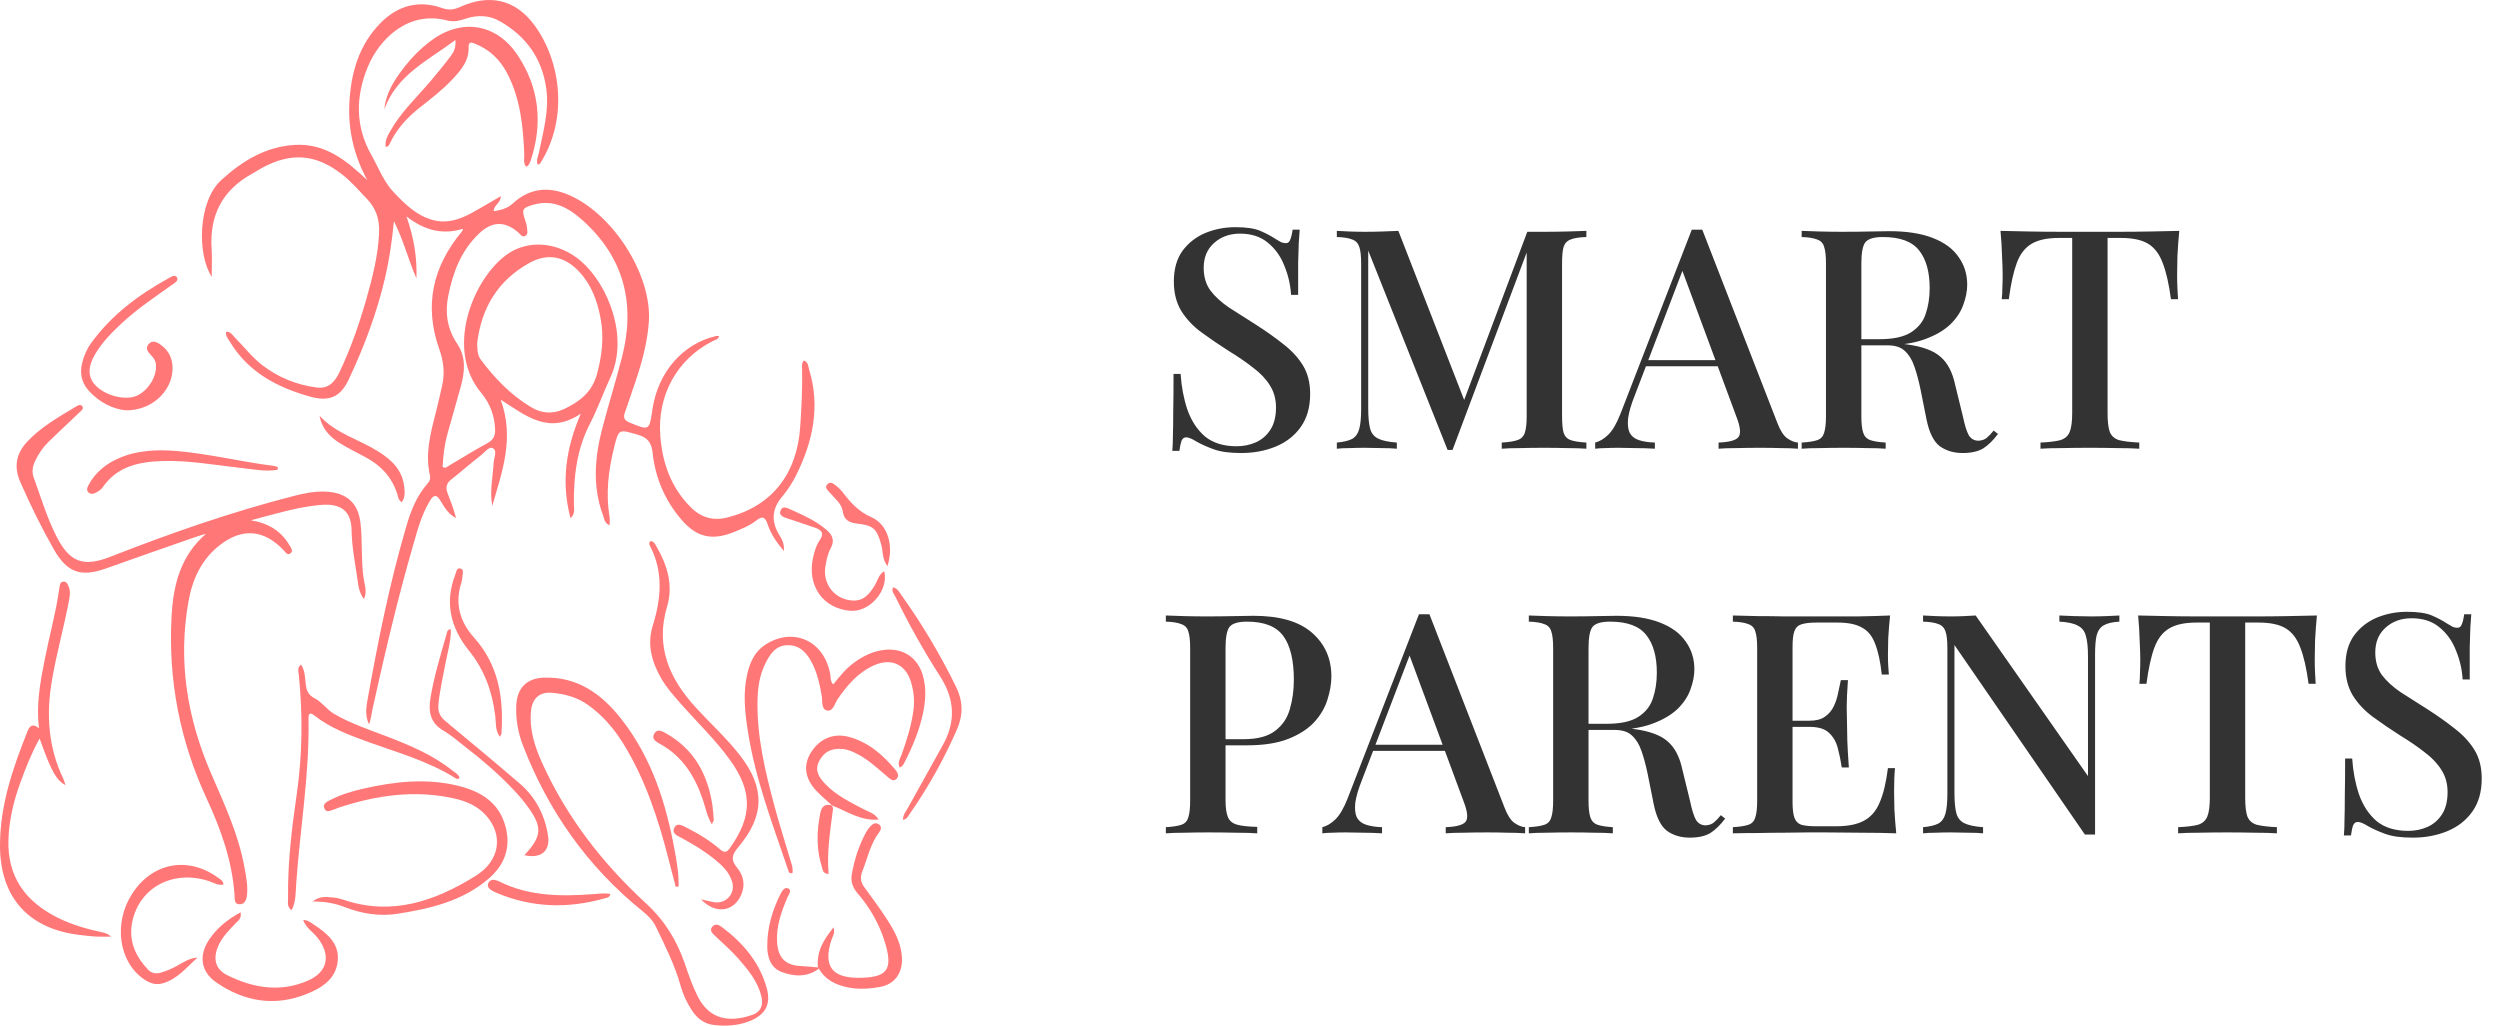
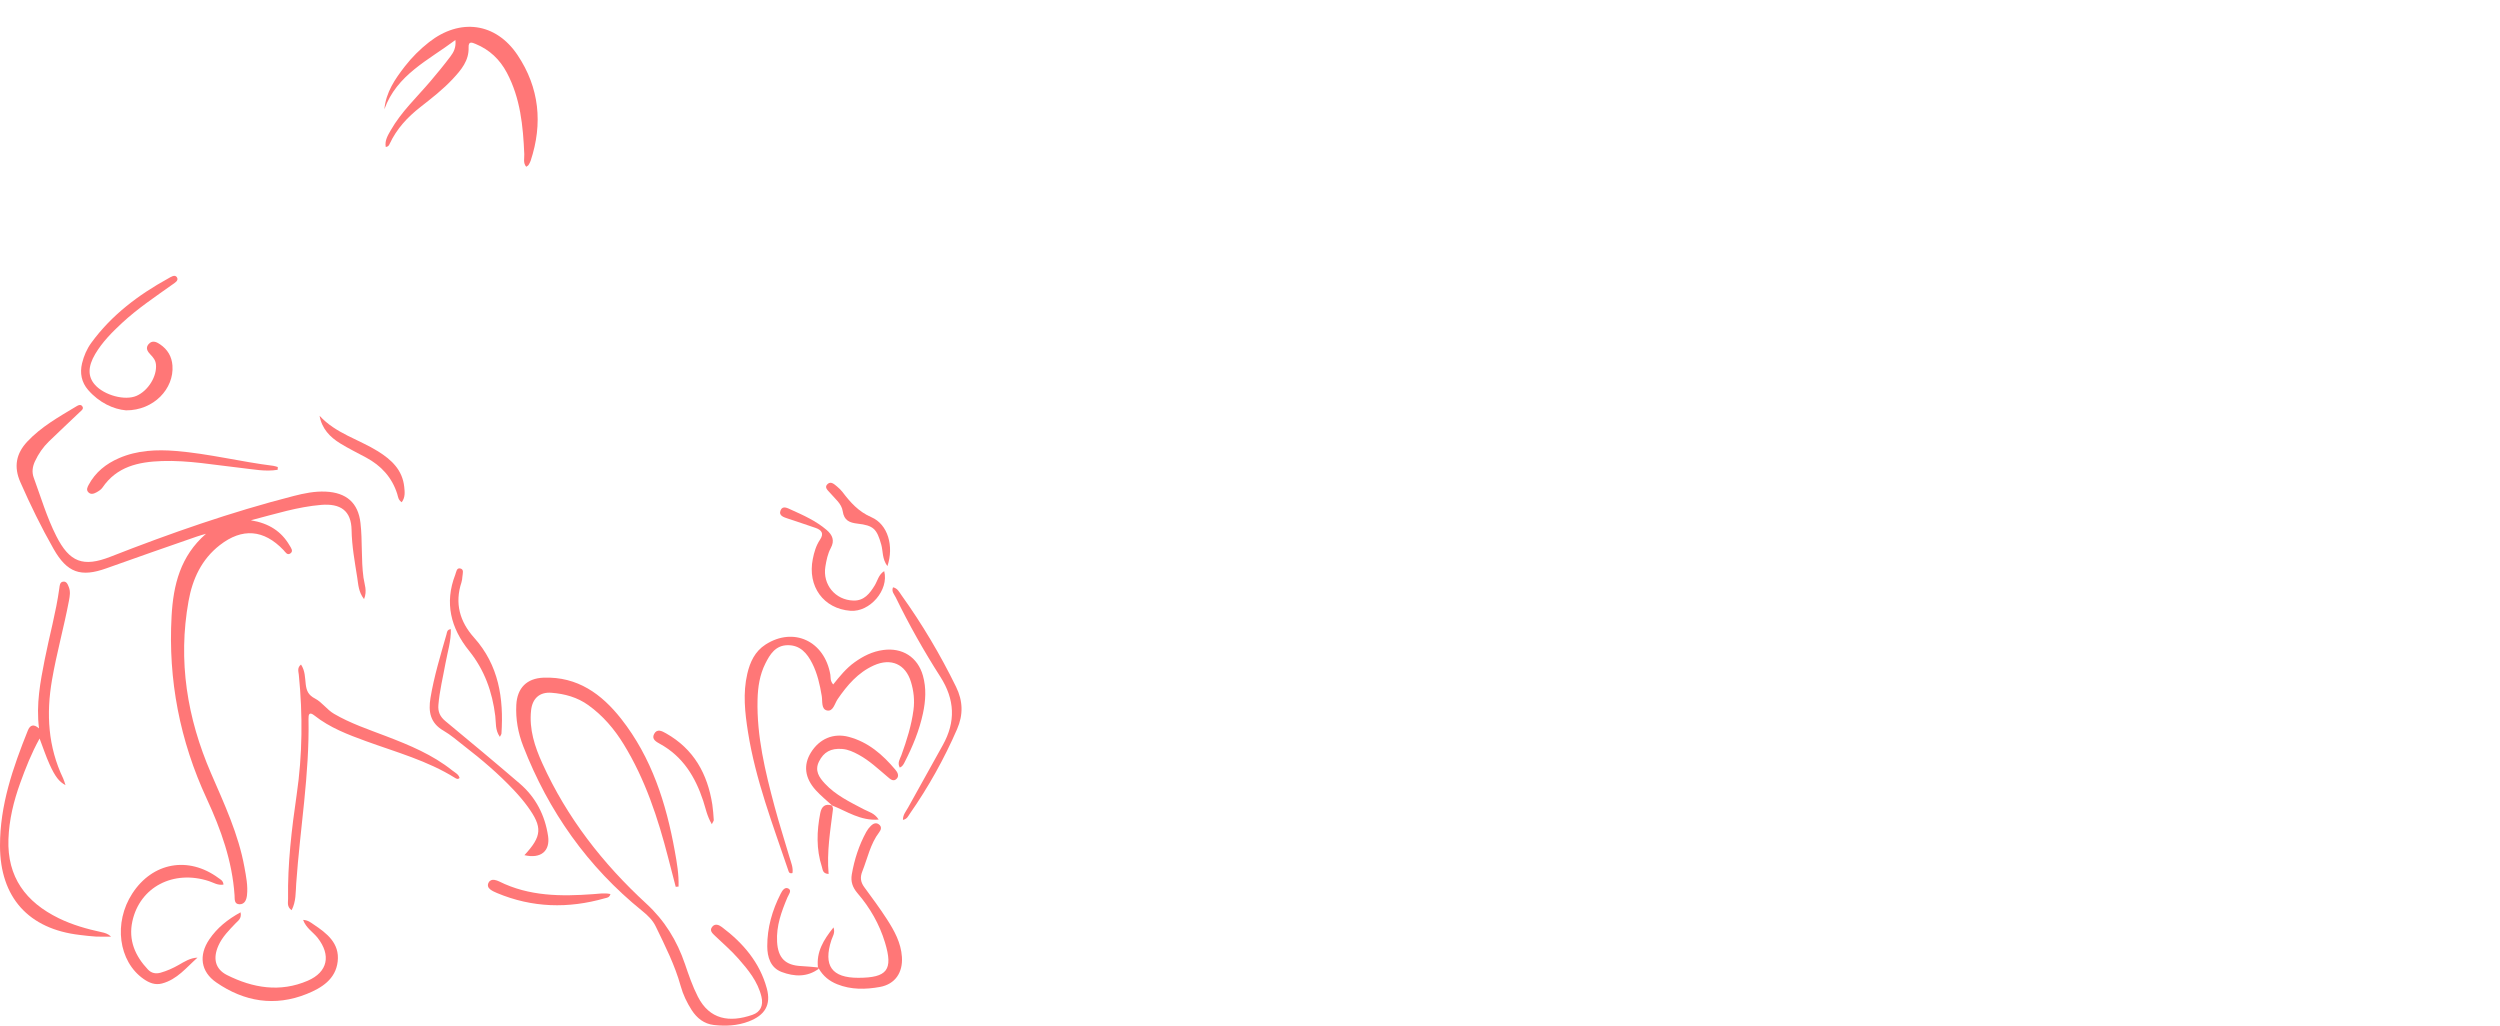
<svg xmlns="http://www.w3.org/2000/svg" width="195" height="80" viewBox="0 0 195 80" fill="none">
-   <path d="M39.053 31.176C40.149 34.182 39.161 36.805 38.397 39.454C38.183 38.329 38.437 37.222 38.504 36.11C38.527 35.715 38.799 35.182 38.464 34.971C38.157 34.78 37.822 35.274 37.532 35.498C36.745 36.107 35.999 36.77 35.215 37.383C34.83 37.683 34.737 38.017 34.906 38.452C35.152 39.087 35.395 39.722 35.571 40.407C34.992 40.122 34.673 39.59 34.37 39.075C34.048 38.526 33.822 38.587 33.525 39.078C32.881 40.141 32.571 41.329 32.232 42.499C31.014 46.707 30.014 50.969 29.07 55.245C28.979 55.658 28.94 56.083 28.782 56.502C28.506 55.923 28.538 55.305 28.643 54.721C29.458 50.134 30.371 45.567 31.681 41.089C32.04 39.86 32.492 38.67 33.371 37.696C33.543 37.506 33.587 37.304 33.532 37.063C33.159 35.438 33.559 33.882 33.956 32.323C34.15 31.559 34.331 30.791 34.499 30.021C34.705 29.075 34.592 28.153 34.268 27.243C33.058 23.843 33.744 20.798 36.029 18.056C36.059 18.02 36.07 17.969 36.127 17.842C34.525 18.335 33.123 17.981 31.703 16.881C32.295 18.568 32.54 20.114 32.482 21.716C31.865 20.307 31.503 18.809 30.725 17.249C30.572 18.829 30.373 20.209 30.058 21.571C29.414 24.363 28.415 27.032 27.192 29.616C26.541 30.993 25.655 31.349 24.174 30.932C21.613 30.213 19.369 29.03 17.942 26.673C17.801 26.44 17.592 26.231 17.629 25.875C17.997 25.851 18.146 26.154 18.342 26.351C19.061 27.074 19.676 27.892 20.502 28.516C21.757 29.465 23.163 30.026 24.717 30.227C25.649 30.348 26.135 29.753 26.479 29.03C27.358 27.186 28.026 25.261 28.583 23.299C29.062 21.608 29.499 19.91 29.569 18.137C29.608 17.116 29.342 16.254 28.61 15.501C28.005 14.879 27.449 14.214 26.766 13.668C24.707 12.021 22.745 11.838 20.429 13.1C20.182 13.235 19.948 13.393 19.701 13.528C17.368 14.803 16.335 16.767 16.506 19.397C16.553 20.117 16.513 20.842 16.513 21.588C15.349 19.795 15.454 15.687 17.26 14.042C18.881 12.567 20.731 11.42 23.035 11.301C25.407 11.179 27.048 12.547 28.644 14.05C27.633 12.176 27.147 10.19 27.247 8.1C27.361 5.733 27.971 3.511 29.711 1.767C31.054 0.422 32.671 -0.015 34.498 0.632C35.005 0.812 35.407 0.759 35.88 0.545C38.173 -0.498 40.196 -0.049 41.673 1.945C43.736 4.732 44.371 9.239 42.131 12.748C42.108 12.784 42.048 12.797 41.951 12.85C41.799 12.511 41.973 12.208 42.033 11.914C42.376 10.248 42.854 8.601 42.604 6.867C42.267 4.535 41.025 2.82 38.996 1.659C38.153 1.177 37.233 1.152 36.32 1.46C35.846 1.62 35.37 1.725 34.89 1.598C31.874 0.802 29.59 3.008 28.674 5.251C27.729 7.567 27.712 9.864 28.968 12.094C29.519 13.071 29.938 14.176 30.688 14.972C31.55 15.886 32.496 16.838 33.814 17.176C34.907 17.456 35.89 17.104 36.827 16.593C37.558 16.194 38.269 15.76 39.061 15.3C39.068 15.853 38.495 15.988 38.512 16.476C39.081 16.376 39.559 16.279 40.022 15.851C41.186 14.777 42.577 14.528 44.089 15.094C47.654 16.43 50.874 21.352 50.61 25.109C50.484 26.899 49.973 28.609 49.383 30.297C49.164 30.922 48.968 31.554 48.742 32.176C48.603 32.558 48.679 32.779 49.082 32.947C50.651 33.598 50.647 33.608 50.891 31.932C51.312 29.05 53.243 26.816 55.837 26.214C55.906 26.198 55.981 26.206 56.095 26.201C56.025 26.494 55.768 26.515 55.589 26.606C52.777 28.027 51.251 30.878 51.506 34.028C51.679 36.167 52.355 38.047 53.896 39.581C54.706 40.386 55.646 40.647 56.776 40.355C60.205 39.471 62.179 36.978 62.421 33.235C62.517 31.761 62.594 30.289 62.565 28.812C62.561 28.59 62.511 28.354 62.687 28.119C63.049 28.231 63.038 28.582 63.117 28.843C63.992 31.721 63.404 34.429 62.113 37.044C61.807 37.663 61.428 38.242 60.983 38.77C60.189 39.714 60.156 40.697 60.787 41.731C60.981 42.05 61.188 42.369 61.145 42.983C60.528 42.257 60.107 41.605 59.871 40.88C59.66 40.233 59.399 40.278 58.96 40.622C58.451 41.019 57.851 41.254 57.258 41.494C55.536 42.191 54.332 41.916 53.142 40.522C51.863 39.024 51.115 37.275 50.906 35.335C50.819 34.533 50.53 34.132 49.737 33.904C48.252 33.479 48.264 33.429 47.892 34.935C47.454 36.705 47.241 38.487 47.544 40.305C47.577 40.499 47.549 40.703 47.549 40.97C47.156 40.813 47.141 40.481 47.046 40.227C46.2 37.96 46.385 35.673 46.983 33.395C47.468 31.548 48.033 29.723 48.511 27.875C49.583 23.725 48.694 20.1 45.441 17.182C44.369 16.221 43.153 15.518 41.603 15.969C40.724 16.225 40.68 16.32 40.966 17.19C41.022 17.358 41.086 17.532 41.098 17.706C41.114 17.947 41.235 18.26 40.964 18.403C40.711 18.536 40.566 18.249 40.4 18.108C39.388 17.246 38.404 17.243 37.394 18.189C35.976 19.52 35.325 21.24 34.959 23.103C34.695 24.447 34.896 25.672 35.665 26.819C36.346 27.834 36.264 28.949 35.966 30.061C35.623 31.339 35.242 32.607 34.89 33.883C34.661 34.718 34.565 35.572 34.524 36.406C34.736 36.572 34.848 36.423 34.969 36.352C35.982 35.756 36.978 35.128 38.012 34.569C38.494 34.309 38.64 33.983 38.617 33.465C38.569 32.402 38.201 31.436 37.542 30.653C34.72 27.297 36.813 21.916 39.431 19.927C41.126 18.638 43.563 18.831 45.359 20.405C47.38 22.176 49.105 26.235 47.596 29.477C47.048 30.653 46.619 31.886 46.02 33.041C44.993 35.024 44.74 37.151 44.763 39.34C44.767 39.675 44.884 40.053 44.5 40.428C43.773 37.655 44.102 35.053 45.302 32.27C42.793 33.942 41.051 32.442 39.051 31.174L39.053 31.176ZM37.219 26.765C37.247 27.211 37.203 27.645 37.486 28.027C38.573 29.494 39.824 30.79 41.401 31.747C42.228 32.249 43.102 32.32 43.969 31.917C45.181 31.353 46.177 30.596 46.56 29.194C46.949 27.77 47.118 26.356 46.858 24.901C46.612 23.527 46.155 22.242 45.179 21.196C44.055 19.991 42.735 19.713 41.297 20.508C38.835 21.868 37.548 24.021 37.219 26.765H37.219Z" fill="#FF7777" />
  <path d="M28.395 46.731C27.957 46.166 27.949 45.586 27.865 45.053C27.671 43.823 27.444 42.584 27.423 41.345C27.398 39.84 26.57 39.254 25.043 39.382C23.232 39.532 21.488 40.082 19.569 40.582C20.989 40.816 21.951 41.453 22.588 42.546C22.697 42.733 22.901 42.98 22.659 43.16C22.404 43.349 22.26 43.059 22.111 42.903C20.582 41.303 18.901 41.154 17.145 42.52C15.722 43.627 15.014 45.161 14.705 46.892C13.87 51.549 14.593 55.998 16.46 60.316C17.49 62.698 18.599 65.061 19.066 67.642C19.197 68.368 19.348 69.096 19.264 69.84C19.225 70.183 19.087 70.54 18.684 70.533C18.245 70.525 18.315 70.118 18.295 69.829C18.116 67.168 17.236 64.701 16.129 62.31C14.031 57.781 13.108 53.044 13.383 48.061C13.519 45.61 14.071 43.375 16.067 41.635C15.822 41.709 15.573 41.773 15.332 41.858C12.99 42.677 10.642 43.483 8.308 44.325C6.292 45.052 5.232 44.668 4.175 42.808C3.215 41.122 2.369 39.385 1.588 37.61C1.058 36.407 1.257 35.377 2.126 34.447C3.204 33.294 4.572 32.529 5.908 31.725C6.068 31.628 6.304 31.476 6.44 31.724C6.54 31.904 6.329 32.04 6.205 32.159C5.411 32.917 4.608 33.665 3.819 34.429C3.357 34.877 2.997 35.401 2.725 35.986C2.535 36.396 2.473 36.822 2.628 37.248C3.188 38.778 3.65 40.346 4.388 41.807C5.425 43.86 6.487 44.26 8.625 43.422C13.297 41.591 18.029 39.937 22.897 38.689C23.716 38.479 24.538 38.307 25.397 38.346C27.003 38.418 27.937 39.206 28.117 40.788C28.279 42.202 28.159 43.635 28.351 45.053C28.421 45.565 28.662 46.084 28.395 46.731L28.395 46.731ZM52.706 69.172C52.51 68.416 52.313 67.66 52.118 66.904C51.321 63.812 50.331 60.793 48.644 58.046C47.916 56.862 47.027 55.819 45.888 55.001C45.03 54.385 44.047 54.116 43.012 54.036C42.088 53.965 41.523 54.475 41.423 55.42C41.268 56.89 41.709 58.236 42.306 59.55C44.22 63.772 47.011 67.356 50.41 70.481C51.846 71.801 52.807 73.376 53.426 75.191C53.722 76.059 54.017 76.927 54.437 77.747C55.349 79.529 56.895 79.779 58.691 79.157C59.311 78.942 59.56 78.435 59.392 77.738C59.105 76.55 58.357 75.643 57.583 74.763C57.029 74.133 56.384 73.581 55.776 72.999C55.569 72.8 55.316 72.59 55.55 72.293C55.776 72.006 56.084 72.144 56.309 72.312C57.963 73.553 59.264 75.076 59.811 77.097C60.161 78.391 59.655 79.194 58.399 79.673C57.514 80.01 56.593 80.055 55.673 79.948C54.919 79.861 54.359 79.418 53.951 78.785C53.576 78.202 53.278 77.577 53.094 76.914C52.642 75.282 51.883 73.783 51.151 72.269C50.912 71.774 50.532 71.406 50.11 71.065C45.835 67.613 42.783 63.285 40.808 58.194C40.409 57.165 40.214 56.091 40.272 54.977C40.341 53.662 41.089 52.906 42.402 52.858C45.046 52.762 46.93 54.134 48.454 56.072C50.834 59.099 51.961 62.655 52.633 66.376C52.799 67.291 52.96 68.216 52.927 69.152L52.705 69.172L52.706 69.172ZM70.179 59.869C69.977 59.49 70.201 59.2 70.307 58.908C70.724 57.757 71.09 56.6 71.252 55.376C71.352 54.62 71.269 53.898 71.056 53.193C70.634 51.795 69.496 51.3 68.158 51.903C66.92 52.46 66.085 53.446 65.338 54.53C65.103 54.871 64.992 55.511 64.517 55.419C64.042 55.326 64.165 54.703 64.097 54.291C63.951 53.409 63.758 52.537 63.351 51.736C62.955 50.956 62.412 50.309 61.428 50.325C60.487 50.34 60.057 51.038 59.698 51.754C59.257 52.633 59.113 53.59 59.089 54.566C59.018 57.426 59.686 60.172 60.416 62.903C60.77 64.231 61.196 65.54 61.58 66.859C61.698 67.265 61.881 67.665 61.813 68.098C61.545 68.172 61.521 67.991 61.475 67.858C60.278 64.315 58.93 60.813 58.342 57.094C58.103 55.582 57.936 54.061 58.291 52.545C58.504 51.635 58.883 50.807 59.717 50.272C61.901 48.873 64.317 50.001 64.767 52.628C64.805 52.846 64.734 53.089 64.99 53.387C65.499 52.75 66.003 52.126 66.658 51.657C67.334 51.173 68.052 50.813 68.888 50.7C70.386 50.496 71.578 51.254 71.986 52.695C72.264 53.676 72.201 54.66 71.991 55.643C71.707 56.973 71.192 58.218 70.575 59.424C70.487 59.597 70.405 59.787 70.179 59.869ZM29.98 8.528C30.105 7.189 30.811 6.168 31.576 5.181C32.125 4.476 32.759 3.84 33.464 3.289C35.868 1.403 38.666 1.75 40.369 4.294C42.07 6.836 42.353 9.636 41.389 12.545C41.35 12.664 41.281 12.775 41.215 12.883C41.191 12.922 41.136 12.943 41.045 13.008C40.787 12.706 40.908 12.344 40.894 12.021C40.799 9.825 40.592 7.656 39.531 5.664C38.983 4.634 38.188 3.879 37.104 3.431C36.83 3.318 36.533 3.181 36.551 3.693C36.588 4.731 35.971 5.454 35.324 6.15C34.557 6.975 33.665 7.666 32.782 8.358C31.779 9.143 30.943 10.046 30.401 11.203C30.348 11.315 30.303 11.443 30.088 11.462C29.998 10.957 30.253 10.556 30.481 10.156C31.297 8.724 32.499 7.6 33.556 6.359C34.1 5.719 34.636 5.068 35.14 4.397C35.38 4.077 35.585 3.711 35.522 3.121C33.391 4.715 30.945 5.832 29.979 8.529L29.98 8.528ZM3.043 56.815C2.809 54.917 3.146 53.191 3.483 51.47C3.85 49.599 4.372 47.759 4.63 45.865C4.657 45.664 4.669 45.413 4.908 45.371C5.194 45.322 5.284 45.582 5.369 45.795C5.507 46.142 5.447 46.492 5.38 46.846C4.989 48.921 4.414 50.955 4.055 53.039C3.597 55.69 3.749 58.254 4.925 60.714C4.999 60.87 5.04 61.041 5.109 61.241C4.617 60.976 4.307 60.596 3.858 59.601C3.579 58.983 3.367 58.336 3.088 57.604C2.449 58.759 1.998 59.909 1.579 61.069C1.067 62.486 0.712 63.931 0.658 65.454C0.553 68.418 2.013 70.364 4.582 71.622C5.644 72.142 6.777 72.461 7.93 72.711C8.177 72.765 8.421 72.827 8.666 73.057C8.263 73.057 7.859 73.074 7.457 73.052C7.049 73.03 6.643 72.973 6.236 72.927C2.222 72.468 0.009 69.993 4.10893e-05 65.978C-0.007 62.803 1.009 59.878 2.169 56.985C2.341 56.557 2.613 56.441 3.042 56.814L3.043 56.815Z" fill="#FF7777" />
-   <path d="M54.678 70.146C55.125 70.247 55.393 70.317 55.666 70.368C56.621 70.543 57.381 69.71 57.106 68.777C56.887 68.033 56.346 67.519 55.768 67.047C54.934 66.366 54.014 65.814 53.063 65.309C52.769 65.153 52.393 64.978 52.591 64.572C52.795 64.155 53.165 64.365 53.458 64.51C54.424 64.988 55.341 65.548 56.163 66.246C56.497 66.529 56.669 66.516 56.937 66.141C58.699 63.672 58.705 61.727 56.934 59.269C55.767 57.648 54.309 56.28 53.003 54.78C52.499 54.202 51.991 53.627 51.604 52.965C50.843 51.664 50.453 50.274 50.916 48.794C51.577 46.68 51.756 44.608 50.692 42.566C50.636 42.458 50.602 42.324 50.727 42.211C51.013 42.207 51.1 42.45 51.209 42.635C52.059 44.094 52.528 45.659 52.032 47.318C51.097 50.447 52.224 52.953 54.286 55.203C55.424 56.444 56.678 57.579 57.714 58.913C59.678 61.441 59.659 63.632 57.578 66.088C57.083 66.672 56.983 67.07 57.504 67.697C57.987 68.279 58.151 69.011 57.821 69.78C57.25 71.113 55.827 71.355 54.678 70.147V70.146ZM24.385 70.318C24.958 69.87 25.426 69.971 25.86 69.995C26.188 70.013 26.521 70.091 26.834 70.196C30.605 71.459 33.955 70.27 37.096 68.321C38.985 67.149 39.26 65.192 37.977 63.679C37.303 62.884 36.382 62.491 35.395 62.273C32.328 61.594 29.345 62.03 26.41 62.999C26.289 63.039 26.174 63.099 26.052 63.137C25.794 63.218 25.473 63.427 25.309 63.076C25.131 62.699 25.492 62.538 25.756 62.402C26.579 61.977 27.464 61.715 28.363 61.51C30.805 60.955 33.262 60.686 35.735 61.292C37.495 61.723 38.921 62.583 39.428 64.458C39.863 66.071 39.382 67.438 38.139 68.514C36.104 70.276 33.6 70.868 31.018 71.272C29.577 71.497 28.221 71.267 26.885 70.753C26.147 70.468 25.379 70.306 24.385 70.318Z" fill="#FF7777" />
  <path d="M23.478 51.834C23.802 52.314 23.788 52.865 23.847 53.369C23.909 53.892 24.057 54.219 24.567 54.484C25.122 54.771 25.487 55.345 26.05 55.675C27.339 56.431 28.748 56.897 30.131 57.428C31.95 58.126 33.744 58.867 35.281 60.098C35.491 60.266 35.768 60.382 35.846 60.68C35.715 60.814 35.588 60.736 35.49 60.675C33.341 59.334 30.91 58.67 28.558 57.815C27.139 57.298 25.728 56.762 24.527 55.811C24.119 55.488 24.056 55.727 24.064 56.078C24.147 60.388 23.403 64.637 23.104 68.919C23.057 69.598 23.097 70.322 22.746 70.995C22.362 70.725 22.474 70.391 22.469 70.107C22.429 67.379 22.747 64.676 23.14 61.986C23.595 58.871 23.619 55.758 23.308 52.635C23.281 52.371 23.166 52.086 23.478 51.833L23.478 51.834ZM9.833 32.007C8.847 31.923 7.731 31.405 6.874 30.417C6.362 29.827 6.214 29.105 6.401 28.337C6.541 27.762 6.769 27.224 7.119 26.743C8.7 24.574 10.791 23.004 13.12 21.719C13.326 21.606 13.642 21.373 13.804 21.636C13.961 21.891 13.62 22.071 13.423 22.211C12.092 23.16 10.73 24.07 9.527 25.184C8.738 25.915 7.983 26.677 7.431 27.606C6.842 28.599 6.845 29.382 7.405 30.012C8.136 30.837 9.743 31.267 10.642 30.879C11.561 30.481 12.256 29.344 12.164 28.426C12.131 28.092 11.945 27.869 11.728 27.647C11.498 27.412 11.334 27.135 11.592 26.84C11.876 26.517 12.197 26.661 12.487 26.859C13.071 27.257 13.399 27.803 13.451 28.514C13.585 30.32 11.989 32.016 9.833 32.007L9.833 32.007ZM23.641 71.751C24.038 71.776 24.233 71.954 24.442 72.093C25.493 72.79 26.501 73.57 26.34 74.993C26.183 76.381 25.089 77.06 23.929 77.527C21.428 78.534 19.045 78.131 16.869 76.629C15.648 75.786 15.49 74.507 16.322 73.276C16.93 72.378 17.748 71.717 18.764 71.16C18.867 71.645 18.571 71.814 18.378 72.016C17.867 72.553 17.339 73.074 17.033 73.765C16.599 74.745 16.773 75.587 17.712 76.057C19.727 77.067 21.848 77.424 24 76.498C25.572 75.821 25.834 74.503 24.774 73.149C24.422 72.7 23.879 72.4 23.641 71.75V71.751ZM63.8 75.46C63.666 74.251 64.232 73.311 65.014 72.338C65.162 72.769 64.94 73.044 64.849 73.325C64.2 75.323 64.876 76.274 66.957 76.269C69.204 76.262 69.677 75.651 69.03 73.517C68.597 72.086 67.859 70.801 66.886 69.671C66.496 69.217 66.345 68.755 66.44 68.203C66.64 67.043 66.999 65.93 67.567 64.892C67.665 64.714 67.789 64.551 67.935 64.408C68.106 64.242 68.327 64.132 68.555 64.303C68.793 64.482 68.73 64.716 68.581 64.911C67.88 65.827 67.67 66.948 67.255 67.984C67.075 68.435 67.128 68.809 67.411 69.195C68.014 70.018 68.624 70.838 69.177 71.694C69.758 72.594 70.279 73.534 70.35 74.643C70.429 75.859 69.823 76.769 68.626 76.984C67.519 77.183 66.39 77.209 65.3 76.771C64.679 76.521 64.202 76.131 63.872 75.557C63.848 75.525 63.824 75.492 63.8 75.459L63.8 75.46ZM17.431 68.999C16.979 69.073 16.65 68.842 16.295 68.726C13.523 67.824 10.907 69.184 10.324 71.864C10.005 73.332 10.538 74.563 11.54 75.624C11.81 75.91 12.152 75.976 12.529 75.87C13.024 75.729 13.488 75.523 13.935 75.267C14.387 75.008 14.832 74.718 15.405 74.695C14.542 75.458 13.823 76.399 12.637 76.712C12.101 76.854 11.635 76.665 11.197 76.358C9.239 74.988 8.84 71.97 10.32 69.693C11.901 67.26 14.698 66.756 17.044 68.487C17.199 68.601 17.408 68.687 17.432 69L17.431 68.999ZM64.91 62.833C64.481 62.436 64.021 62.066 63.63 61.635C62.765 60.68 62.653 59.665 63.25 58.699C63.914 57.626 65.003 57.156 66.202 57.475C67.725 57.881 68.852 58.865 69.836 60.035C70.004 60.234 70.152 60.506 69.953 60.728C69.688 61.025 69.425 60.755 69.227 60.589C68.504 59.982 67.821 59.329 66.981 58.872C66.573 58.651 66.165 58.456 65.692 58.419C64.807 58.35 64.25 58.657 63.88 59.403C63.529 60.113 63.894 60.636 64.337 61.114C65.185 62.031 66.301 62.559 67.387 63.132C67.759 63.328 68.211 63.416 68.535 63.927C67.108 64.041 66.05 63.273 64.902 62.825L64.91 62.833ZM40.905 66.703C42.28 65.218 42.327 64.526 41.162 62.919C40.834 62.466 40.466 62.038 40.082 61.63C38.892 60.362 37.569 59.239 36.192 58.176C35.667 57.77 35.163 57.322 34.592 56.992C33.547 56.39 33.402 55.497 33.578 54.435C33.858 52.748 34.358 51.118 34.826 49.479C34.869 49.328 34.859 49.106 35.164 49.074C35.191 50.003 34.904 50.871 34.744 51.755C34.551 52.83 34.284 53.891 34.195 54.986C34.151 55.514 34.32 55.899 34.738 56.244C36.686 57.854 38.626 59.473 40.543 61.119C41.791 62.193 42.506 63.587 42.749 65.202C42.927 66.385 42.184 67.001 40.905 66.703ZM69.655 45.81C70.009 45.882 70.143 46.186 70.311 46.42C71.933 48.684 73.347 51.072 74.572 53.572C75.11 54.671 75.146 55.741 74.651 56.877C73.645 59.191 72.411 61.401 70.966 63.472C70.842 63.649 70.757 63.888 70.429 63.952C70.422 63.554 70.669 63.284 70.829 62.992C71.728 61.363 72.636 59.74 73.541 58.114C74.552 56.299 74.483 54.564 73.345 52.785C72.068 50.789 70.901 48.722 69.864 46.588C69.749 46.352 69.517 46.135 69.655 45.81V45.81ZM68.968 44.547C69.35 46.027 67.846 47.758 66.334 47.642C64.233 47.482 62.968 45.739 63.4 43.591C63.506 43.066 63.655 42.545 63.959 42.099C64.293 41.608 64.081 41.343 63.623 41.179C62.902 40.922 62.169 40.698 61.446 40.447C61.136 40.341 60.711 40.226 60.888 39.801C61.049 39.413 61.431 39.633 61.692 39.751C62.669 40.19 63.648 40.63 64.475 41.335C64.94 41.731 65.115 42.166 64.804 42.742C64.559 43.194 64.461 43.698 64.379 44.199C64.153 45.59 65.148 46.805 66.569 46.844C67.397 46.867 67.838 46.299 68.224 45.67C68.453 45.297 68.53 44.815 68.969 44.547H68.968ZM21.655 36.644C20.704 36.804 19.75 36.603 18.808 36.5C16.75 36.275 14.708 35.891 12.623 35.962C10.796 36.025 9.11 36.391 7.992 38.032C7.884 38.192 7.693 38.31 7.518 38.406C7.314 38.517 7.073 38.598 6.882 38.387C6.715 38.204 6.817 38.003 6.914 37.821C7.442 36.833 8.266 36.176 9.281 35.736C10.708 35.116 12.217 35.053 13.731 35.177C16.284 35.386 18.775 36.017 21.314 36.334C21.434 36.349 21.55 36.396 21.668 36.428C21.664 36.5 21.66 36.571 21.656 36.643L21.655 36.644Z" fill="#FF7777" />
  <path d="M38.99 57.475C38.61 56.946 38.696 56.361 38.631 55.842C38.398 53.957 37.792 52.255 36.581 50.753C35.16 48.991 34.661 47.021 35.508 44.834C35.586 44.631 35.61 44.287 35.881 44.336C36.221 44.396 36.084 44.736 36.067 44.975C36.057 45.126 36.039 45.282 35.993 45.425C35.456 47.059 35.862 48.491 36.978 49.736C38.91 51.893 39.294 54.471 39.114 57.215C39.109 57.28 39.055 57.341 38.99 57.475ZM31.335 39.175C31.05 38.984 31.05 38.734 30.983 38.524C30.576 37.239 29.736 36.326 28.562 35.692C27.888 35.328 27.196 34.991 26.544 34.59C25.734 34.093 25.102 33.435 24.927 32.43C26.181 33.805 27.977 34.264 29.48 35.2C30.535 35.859 31.394 36.655 31.531 37.98C31.574 38.385 31.617 38.789 31.335 39.174L31.335 39.175ZM47.616 69.736C47.532 70.03 47.329 70.022 47.167 70.068C44.323 70.881 41.52 70.808 38.773 69.659C38.587 69.581 38.396 69.495 38.238 69.373C38.066 69.24 37.995 69.046 38.117 68.832C38.218 68.655 38.385 68.6 38.575 68.633C38.7 68.656 38.822 68.697 38.936 68.753C41.269 69.916 43.759 69.929 46.276 69.743C46.717 69.71 47.161 69.634 47.616 69.736L47.616 69.736ZM55.521 64.287C55.142 63.643 55.038 63.037 54.85 62.466C54.233 60.594 53.263 59 51.465 58.015C51.18 57.859 50.811 57.652 51.017 57.256C51.25 56.808 51.637 57.025 51.947 57.199C54.121 58.424 55.188 60.368 55.56 62.752C55.622 63.153 55.645 63.56 55.674 63.965C55.678 64.026 55.617 64.091 55.522 64.287L55.521 64.287ZM63.871 75.556C62.959 76.236 61.944 76.181 60.97 75.815C60.093 75.485 59.849 74.643 59.846 73.807C59.842 72.365 60.234 70.999 60.89 69.715C61.012 69.477 61.216 69.135 61.516 69.318C61.773 69.476 61.51 69.781 61.419 69.999C60.953 71.106 60.545 72.218 60.612 73.451C60.68 74.718 61.248 75.299 62.507 75.354C62.939 75.373 63.369 75.423 63.8 75.459C63.823 75.491 63.847 75.524 63.871 75.556ZM69.218 44.159C68.796 43.589 68.884 43 68.738 42.48C68.391 41.247 68.131 40.987 66.882 40.843C66.279 40.772 65.837 40.608 65.732 39.875C65.649 39.289 65.126 38.895 64.748 38.449C64.58 38.253 64.256 38.015 64.559 37.747C64.821 37.515 65.081 37.779 65.294 37.952C65.454 38.08 65.597 38.226 65.722 38.387C66.337 39.192 66.958 39.903 67.97 40.343C69.261 40.903 69.739 42.602 69.218 44.159ZM64.902 62.825C64.927 62.923 64.984 63.025 64.972 63.118C64.764 64.79 64.48 66.455 64.632 68.169C64.156 68.145 64.178 67.831 64.109 67.62C63.659 66.234 63.705 64.826 63.982 63.417C64.081 62.91 64.361 62.65 64.91 62.833L64.902 62.825Z" fill="#FF7777" />
-   <path d="M96.36 17.72C97.208 17.72 97.856 17.816 98.304 18.008C98.752 18.2 99.144 18.408 99.48 18.632C99.672 18.744 99.824 18.832 99.936 18.896C100.064 18.944 100.184 18.968 100.296 18.968C100.456 18.968 100.568 18.88 100.632 18.704C100.712 18.528 100.776 18.264 100.824 17.912H101.376C101.36 18.2 101.336 18.544 101.304 18.944C101.288 19.328 101.272 19.84 101.256 20.48C101.256 21.12 101.256 21.96 101.256 23H100.704C100.656 22.216 100.48 21.456 100.176 20.72C99.888 19.984 99.456 19.384 98.88 18.92C98.32 18.456 97.6 18.224 96.72 18.224C95.904 18.224 95.224 18.472 94.68 18.968C94.152 19.448 93.888 20.088 93.888 20.888C93.888 21.592 94.064 22.184 94.416 22.664C94.768 23.128 95.248 23.568 95.856 23.984C96.48 24.384 97.184 24.832 97.968 25.328C98.768 25.84 99.488 26.352 100.128 26.864C100.768 27.36 101.272 27.912 101.64 28.52C102.008 29.128 102.192 29.864 102.192 30.728C102.192 31.768 101.944 32.632 101.448 33.32C100.968 33.992 100.32 34.496 99.504 34.832C98.688 35.168 97.792 35.336 96.816 35.336C95.92 35.336 95.208 35.24 94.68 35.048C94.152 34.856 93.704 34.656 93.336 34.448C92.984 34.224 92.712 34.112 92.52 34.112C92.36 34.112 92.24 34.2 92.16 34.376C92.096 34.552 92.04 34.816 91.992 35.168H91.44C91.472 34.816 91.488 34.408 91.488 33.944C91.504 33.464 91.512 32.84 91.512 32.072C91.528 31.304 91.536 30.336 91.536 29.168H92.088C92.152 30.16 92.328 31.088 92.616 31.952C92.92 32.816 93.376 33.512 93.984 34.04C94.608 34.552 95.432 34.808 96.456 34.808C97 34.808 97.504 34.704 97.968 34.496C98.432 34.288 98.808 33.96 99.096 33.512C99.384 33.064 99.528 32.488 99.528 31.784C99.528 31.128 99.368 30.552 99.048 30.056C98.744 29.56 98.312 29.104 97.752 28.688C97.208 28.256 96.568 27.816 95.832 27.368C95.08 26.888 94.376 26.408 93.72 25.928C93.064 25.448 92.536 24.888 92.136 24.248C91.752 23.608 91.56 22.848 91.56 21.968C91.56 20.992 91.784 20.192 92.232 19.568C92.696 18.944 93.288 18.48 94.008 18.176C94.744 17.872 95.528 17.72 96.36 17.72ZM123.737 18.008V18.488C123.193 18.504 122.785 18.568 122.513 18.68C122.241 18.776 122.057 18.968 121.961 19.256C121.881 19.528 121.841 19.96 121.841 20.552V32.456C121.841 33.032 121.881 33.464 121.961 33.752C122.057 34.04 122.241 34.232 122.513 34.328C122.785 34.424 123.193 34.488 123.737 34.52V35C123.337 34.968 122.841 34.952 122.249 34.952C121.657 34.936 121.057 34.928 120.449 34.928C119.777 34.928 119.145 34.936 118.553 34.952C117.961 34.952 117.489 34.968 117.137 35V34.52C117.681 34.488 118.089 34.424 118.361 34.328C118.649 34.232 118.841 34.04 118.937 33.752C119.033 33.464 119.081 33.032 119.081 32.456V19.328L119.201 19.376L113.297 35.096H112.913L106.721 19.544V31.832C106.721 32.504 106.769 33.032 106.865 33.416C106.961 33.784 107.169 34.048 107.489 34.208C107.809 34.368 108.297 34.472 108.953 34.52V35C108.649 34.968 108.257 34.952 107.777 34.952C107.313 34.936 106.873 34.928 106.457 34.928C106.057 34.928 105.657 34.936 105.257 34.952C104.857 34.952 104.529 34.968 104.273 35V34.52C104.801 34.472 105.201 34.376 105.473 34.232C105.745 34.072 105.929 33.808 106.025 33.44C106.121 33.072 106.169 32.568 106.169 31.928V20.552C106.169 19.96 106.121 19.528 106.025 19.256C105.929 18.968 105.745 18.776 105.473 18.68C105.201 18.568 104.801 18.504 104.273 18.488V18.008C104.529 18.024 104.857 18.04 105.257 18.056C105.657 18.072 106.057 18.08 106.457 18.08C106.921 18.08 107.385 18.072 107.849 18.056C108.329 18.04 108.737 18.024 109.073 18.008L114.377 31.64L113.921 31.952L119.129 18.08C119.337 18.08 119.553 18.08 119.777 18.08C120.001 18.08 120.225 18.08 120.449 18.08C121.057 18.08 121.657 18.072 122.249 18.056C122.841 18.04 123.337 18.024 123.737 18.008ZM132.776 17.912L138.632 32.984C138.856 33.576 139.112 33.976 139.4 34.184C139.704 34.392 139.984 34.504 140.24 34.52V35C139.856 34.968 139.4 34.952 138.872 34.952C138.36 34.936 137.84 34.928 137.312 34.928C136.64 34.928 136.016 34.936 135.44 34.952C134.864 34.952 134.4 34.968 134.048 35V34.52C134.864 34.488 135.376 34.352 135.584 34.112C135.808 33.856 135.76 33.32 135.44 32.504L131.12 20.84L131.504 20.408L127.52 30.824C127.232 31.544 127.056 32.144 126.992 32.624C126.944 33.104 126.984 33.48 127.112 33.752C127.256 34.024 127.496 34.216 127.832 34.328C128.168 34.44 128.584 34.504 129.08 34.52V35C128.6 34.968 128.112 34.952 127.616 34.952C127.136 34.936 126.68 34.928 126.248 34.928C125.864 34.928 125.52 34.936 125.216 34.952C124.928 34.952 124.664 34.968 124.424 35V34.52C124.76 34.44 125.096 34.24 125.432 33.92C125.768 33.6 126.088 33.056 126.392 32.288L131.96 17.912C132.088 17.912 132.224 17.912 132.368 17.912C132.512 17.912 132.648 17.912 132.776 17.912ZM135.296 28.088V28.568H128.144L128.384 28.088H135.296ZM140.53 18.008C140.898 18.024 141.37 18.04 141.946 18.056C142.538 18.072 143.122 18.08 143.698 18.08C144.466 18.08 145.194 18.072 145.882 18.056C146.586 18.04 147.082 18.032 147.37 18.032C148.73 18.032 149.858 18.208 150.754 18.56C151.666 18.912 152.338 19.408 152.77 20.048C153.218 20.672 153.442 21.392 153.442 22.208C153.442 22.704 153.338 23.232 153.13 23.792C152.938 24.336 152.594 24.848 152.098 25.328C151.602 25.792 150.93 26.176 150.082 26.48C149.234 26.784 148.154 26.936 146.842 26.936H144.538V26.456H146.602C147.674 26.456 148.49 26.28 149.05 25.928C149.626 25.56 150.01 25.08 150.202 24.488C150.41 23.88 150.514 23.208 150.514 22.472C150.514 21.208 150.242 20.232 149.698 19.544C149.154 18.84 148.21 18.488 146.866 18.488C146.178 18.488 145.722 18.624 145.498 18.896C145.29 19.168 145.186 19.72 145.186 20.552V32.456C145.186 33.032 145.234 33.464 145.33 33.752C145.426 34.04 145.61 34.232 145.882 34.328C146.154 34.424 146.554 34.488 147.082 34.52V35C146.698 34.968 146.21 34.952 145.618 34.952C145.042 34.936 144.45 34.928 143.842 34.928C143.17 34.928 142.538 34.936 141.946 34.952C141.37 34.952 140.898 34.968 140.53 35V34.52C141.074 34.488 141.482 34.424 141.754 34.328C142.026 34.232 142.202 34.04 142.282 33.752C142.378 33.464 142.426 33.032 142.426 32.456V20.552C142.426 19.96 142.378 19.528 142.282 19.256C142.202 18.968 142.018 18.776 141.73 18.68C141.458 18.568 141.058 18.504 140.53 18.488V18.008ZM144.586 26.528C145.402 26.56 146.058 26.6 146.554 26.648C147.05 26.68 147.466 26.712 147.802 26.744C148.138 26.776 148.45 26.816 148.738 26.864C149.938 27.024 150.81 27.344 151.354 27.824C151.914 28.304 152.298 29.04 152.506 30.032L153.106 32.48C153.25 33.168 153.402 33.656 153.562 33.944C153.738 34.232 153.994 34.376 154.33 34.376C154.586 34.36 154.794 34.288 154.954 34.16C155.13 34.016 155.314 33.824 155.506 33.584L155.842 33.848C155.474 34.344 155.09 34.72 154.69 34.976C154.29 35.216 153.754 35.336 153.082 35.336C152.394 35.336 151.802 35.16 151.306 34.808C150.826 34.44 150.482 33.752 150.274 32.744L149.794 30.344C149.65 29.656 149.49 29.064 149.314 28.568C149.138 28.056 148.89 27.656 148.57 27.368C148.266 27.08 147.818 26.936 147.226 26.936H144.634L144.586 26.528ZM169.983 18.008C169.919 18.68 169.871 19.336 169.839 19.976C169.823 20.6 169.815 21.08 169.815 21.416C169.815 21.784 169.823 22.136 169.839 22.472C169.855 22.808 169.871 23.096 169.887 23.336H169.335C169.175 22.136 168.959 21.192 168.687 20.504C168.431 19.816 168.055 19.32 167.559 19.016C167.063 18.712 166.351 18.56 165.423 18.56H164.391V32.24C164.391 32.88 164.447 33.36 164.559 33.68C164.687 34 164.927 34.216 165.279 34.328C165.647 34.424 166.175 34.488 166.863 34.52V35C166.415 34.968 165.839 34.952 165.135 34.952C164.431 34.936 163.711 34.928 162.975 34.928C162.207 34.928 161.479 34.936 160.791 34.952C160.119 34.952 159.575 34.968 159.159 35V34.52C159.847 34.488 160.367 34.424 160.719 34.328C161.071 34.216 161.311 34 161.439 33.68C161.567 33.36 161.631 32.88 161.631 32.24V18.56H160.575C159.679 18.56 158.975 18.712 158.463 19.016C157.951 19.32 157.567 19.816 157.311 20.504C157.055 21.192 156.847 22.136 156.687 23.336H156.135C156.167 23.096 156.183 22.808 156.183 22.472C156.199 22.136 156.207 21.784 156.207 21.416C156.207 21.08 156.191 20.6 156.159 19.976C156.143 19.336 156.103 18.68 156.039 18.008C156.727 18.024 157.479 18.04 158.295 18.056C159.111 18.072 159.935 18.08 160.767 18.08C161.599 18.08 162.351 18.08 163.023 18.08C163.695 18.08 164.439 18.08 165.255 18.08C166.071 18.08 166.895 18.072 167.727 18.056C168.559 18.04 169.311 18.024 169.983 18.008ZM90.936 48.008C91.304 48.024 91.776 48.04 92.352 48.056C92.944 48.072 93.528 48.08 94.104 48.08C94.872 48.08 95.6 48.072 96.288 48.056C96.992 48.04 97.488 48.032 97.776 48.032C99.808 48.032 101.328 48.472 102.336 49.352C103.344 50.232 103.848 51.368 103.848 52.76C103.848 53.336 103.744 53.944 103.536 54.584C103.344 55.208 103 55.792 102.504 56.336C102.008 56.864 101.336 57.296 100.488 57.632C99.64 57.968 98.56 58.136 97.248 58.136H94.896V57.656H97.008C98.08 57.656 98.896 57.44 99.456 57.008C100.032 56.576 100.416 56.008 100.608 55.304C100.816 54.6 100.92 53.84 100.92 53.024C100.92 51.504 100.648 50.368 100.104 49.616C99.56 48.864 98.616 48.488 97.272 48.488C96.584 48.488 96.128 48.624 95.904 48.896C95.696 49.168 95.592 49.72 95.592 50.552V62.408C95.592 63 95.656 63.448 95.784 63.752C95.912 64.04 96.152 64.232 96.504 64.328C96.856 64.424 97.376 64.48 98.064 64.496V65C97.632 64.968 97.072 64.952 96.384 64.952C95.696 64.936 94.984 64.928 94.248 64.928C93.608 64.928 92.992 64.936 92.4 64.952C91.824 64.952 91.336 64.968 90.936 65V64.52C91.48 64.488 91.888 64.424 92.16 64.328C92.432 64.232 92.608 64.04 92.688 63.752C92.784 63.464 92.832 63.032 92.832 62.456V50.552C92.832 49.96 92.784 49.528 92.688 49.256C92.608 48.968 92.424 48.776 92.136 48.68C91.864 48.568 91.464 48.504 90.936 48.488V48.008ZM111.495 47.912L117.351 62.984C117.575 63.576 117.831 63.976 118.119 64.184C118.423 64.392 118.703 64.504 118.959 64.52V65C118.575 64.968 118.119 64.952 117.591 64.952C117.079 64.936 116.559 64.928 116.031 64.928C115.359 64.928 114.735 64.936 114.159 64.952C113.583 64.952 113.119 64.968 112.767 65V64.52C113.583 64.488 114.095 64.352 114.303 64.112C114.527 63.856 114.479 63.32 114.159 62.504L109.839 50.84L110.223 50.408L106.239 60.824C105.951 61.544 105.775 62.144 105.711 62.624C105.663 63.104 105.703 63.48 105.831 63.752C105.975 64.024 106.215 64.216 106.551 64.328C106.887 64.44 107.303 64.504 107.799 64.52V65C107.319 64.968 106.831 64.952 106.335 64.952C105.855 64.936 105.399 64.928 104.967 64.928C104.583 64.928 104.239 64.936 103.935 64.952C103.647 64.952 103.383 64.968 103.143 65V64.52C103.479 64.44 103.815 64.24 104.151 63.92C104.487 63.6 104.807 63.056 105.111 62.288L110.679 47.912C110.807 47.912 110.943 47.912 111.087 47.912C111.231 47.912 111.367 47.912 111.495 47.912ZM114.015 58.088V58.568H106.863L107.103 58.088H114.015ZM119.249 48.008C119.617 48.024 120.089 48.04 120.665 48.056C121.257 48.072 121.841 48.08 122.417 48.08C123.185 48.08 123.913 48.072 124.601 48.056C125.305 48.04 125.801 48.032 126.089 48.032C127.449 48.032 128.577 48.208 129.473 48.56C130.385 48.912 131.057 49.408 131.489 50.048C131.937 50.672 132.161 51.392 132.161 52.208C132.161 52.704 132.057 53.232 131.849 53.792C131.657 54.336 131.313 54.848 130.817 55.328C130.321 55.792 129.649 56.176 128.801 56.48C127.953 56.784 126.873 56.936 125.561 56.936H123.257V56.456H125.321C126.393 56.456 127.209 56.28 127.769 55.928C128.345 55.56 128.729 55.08 128.921 54.488C129.129 53.88 129.233 53.208 129.233 52.472C129.233 51.208 128.961 50.232 128.417 49.544C127.873 48.84 126.929 48.488 125.585 48.488C124.897 48.488 124.441 48.624 124.217 48.896C124.009 49.168 123.905 49.72 123.905 50.552V62.456C123.905 63.032 123.953 63.464 124.049 63.752C124.145 64.04 124.329 64.232 124.601 64.328C124.873 64.424 125.273 64.488 125.801 64.52V65C125.417 64.968 124.929 64.952 124.337 64.952C123.761 64.936 123.169 64.928 122.561 64.928C121.889 64.928 121.257 64.936 120.665 64.952C120.089 64.952 119.617 64.968 119.249 65V64.52C119.793 64.488 120.201 64.424 120.473 64.328C120.745 64.232 120.921 64.04 121.001 63.752C121.097 63.464 121.145 63.032 121.145 62.456V50.552C121.145 49.96 121.097 49.528 121.001 49.256C120.921 48.968 120.737 48.776 120.449 48.68C120.177 48.568 119.777 48.504 119.249 48.488V48.008ZM123.305 56.528C124.121 56.56 124.777 56.6 125.273 56.648C125.769 56.68 126.185 56.712 126.521 56.744C126.857 56.776 127.169 56.816 127.457 56.864C128.657 57.024 129.529 57.344 130.073 57.824C130.633 58.304 131.017 59.04 131.225 60.032L131.825 62.48C131.969 63.168 132.121 63.656 132.281 63.944C132.457 64.232 132.713 64.376 133.049 64.376C133.305 64.36 133.513 64.288 133.673 64.16C133.849 64.016 134.033 63.824 134.225 63.584L134.561 63.848C134.193 64.344 133.809 64.72 133.409 64.976C133.009 65.216 132.473 65.336 131.801 65.336C131.113 65.336 130.521 65.16 130.025 64.808C129.545 64.44 129.201 63.752 128.993 62.744L128.513 60.344C128.369 59.656 128.209 59.064 128.033 58.568C127.857 58.056 127.609 57.656 127.289 57.368C126.985 57.08 126.537 56.936 125.945 56.936H123.353L123.305 56.528ZM147.427 48.008C147.363 48.616 147.315 49.208 147.283 49.784C147.267 50.344 147.259 50.776 147.259 51.08C147.259 51.384 147.267 51.672 147.283 51.944C147.299 52.216 147.315 52.44 147.331 52.616H146.779C146.667 51.592 146.491 50.784 146.251 50.192C146.027 49.6 145.683 49.184 145.219 48.944C144.771 48.688 144.139 48.56 143.323 48.56H141.667C141.155 48.56 140.763 48.608 140.491 48.704C140.235 48.784 140.059 48.96 139.963 49.232C139.867 49.488 139.819 49.896 139.819 50.456V62.552C139.819 63.096 139.867 63.504 139.963 63.776C140.059 64.048 140.235 64.232 140.491 64.328C140.763 64.408 141.155 64.448 141.667 64.448H143.227C144.139 64.448 144.859 64.304 145.387 64.016C145.931 63.728 146.339 63.256 146.611 62.6C146.899 61.944 147.115 61.048 147.259 59.912H147.811C147.763 60.376 147.739 60.984 147.739 61.736C147.739 62.056 147.747 62.52 147.763 63.128C147.795 63.736 147.843 64.36 147.907 65C147.091 64.968 146.171 64.952 145.147 64.952C144.123 64.936 143.211 64.928 142.411 64.928C142.043 64.928 141.571 64.928 140.995 64.928C140.419 64.928 139.795 64.936 139.123 64.952C138.467 64.952 137.795 64.96 137.107 64.976C136.435 64.976 135.787 64.984 135.163 65V64.52C135.707 64.488 136.115 64.424 136.387 64.328C136.659 64.232 136.835 64.04 136.915 63.752C137.011 63.464 137.059 63.032 137.059 62.456V50.552C137.059 49.96 137.011 49.528 136.915 49.256C136.835 48.968 136.651 48.776 136.363 48.68C136.091 48.568 135.691 48.504 135.163 48.488V48.008C135.787 48.024 136.435 48.04 137.107 48.056C137.795 48.056 138.467 48.064 139.123 48.08C139.795 48.08 140.419 48.08 140.995 48.08C141.571 48.08 142.043 48.08 142.411 48.08C143.147 48.08 143.979 48.08 144.907 48.08C145.851 48.064 146.691 48.04 147.427 48.008ZM143.443 56.216C143.443 56.216 143.443 56.296 143.443 56.456C143.443 56.616 143.443 56.696 143.443 56.696H139.099C139.099 56.696 139.099 56.616 139.099 56.456C139.099 56.296 139.099 56.216 139.099 56.216H143.443ZM144.139 53.048C144.075 53.96 144.043 54.656 144.043 55.136C144.059 55.616 144.067 56.056 144.067 56.456C144.067 56.856 144.075 57.296 144.091 57.776C144.107 58.256 144.147 58.952 144.211 59.864H143.659C143.579 59.336 143.475 58.832 143.347 58.352C143.219 57.856 142.987 57.456 142.651 57.152C142.331 56.848 141.827 56.696 141.139 56.696V56.216C141.651 56.216 142.051 56.112 142.339 55.904C142.643 55.696 142.875 55.424 143.035 55.088C143.195 54.752 143.307 54.408 143.371 54.056C143.451 53.688 143.523 53.352 143.587 53.048H144.139ZM165.311 48.008V48.488C164.767 48.52 164.359 48.616 164.087 48.776C163.815 48.936 163.631 49.2 163.535 49.568C163.455 49.92 163.415 50.424 163.415 51.08V65.096C163.287 65.096 163.159 65.096 163.031 65.096C162.903 65.096 162.767 65.096 162.623 65.096L152.447 50.312V61.832C152.447 62.504 152.495 63.032 152.591 63.416C152.687 63.784 152.895 64.048 153.215 64.208C153.535 64.368 154.023 64.472 154.679 64.52V65C154.375 64.968 153.983 64.952 153.503 64.952C153.039 64.936 152.599 64.928 152.183 64.928C151.783 64.928 151.383 64.936 150.983 64.952C150.583 64.952 150.255 64.968 149.999 65V64.52C150.527 64.472 150.927 64.376 151.199 64.232C151.471 64.072 151.655 63.808 151.751 63.44C151.847 63.072 151.895 62.568 151.895 61.928V50.552C151.895 49.96 151.847 49.528 151.751 49.256C151.655 48.968 151.471 48.776 151.199 48.68C150.927 48.568 150.527 48.504 149.999 48.488V48.008C150.255 48.024 150.583 48.04 150.983 48.056C151.383 48.072 151.783 48.08 152.183 48.08C152.535 48.08 152.879 48.072 153.215 48.056C153.551 48.04 153.847 48.024 154.103 48.008L162.863 60.536V51.176C162.863 50.488 162.807 49.96 162.695 49.592C162.599 49.224 162.391 48.96 162.071 48.8C161.751 48.624 161.271 48.52 160.631 48.488V48.008C160.919 48.024 161.303 48.04 161.783 48.056C162.263 48.072 162.711 48.08 163.127 48.08C163.527 48.08 163.927 48.072 164.327 48.056C164.727 48.04 165.055 48.024 165.311 48.008ZM180.718 48.008C180.654 48.68 180.606 49.336 180.574 49.976C180.558 50.6 180.55 51.08 180.55 51.416C180.55 51.784 180.558 52.136 180.574 52.472C180.59 52.808 180.606 53.096 180.622 53.336H180.07C179.91 52.136 179.694 51.192 179.422 50.504C179.166 49.816 178.79 49.32 178.294 49.016C177.798 48.712 177.086 48.56 176.158 48.56H175.126V62.24C175.126 62.88 175.182 63.36 175.294 63.68C175.422 64 175.662 64.216 176.014 64.328C176.382 64.424 176.91 64.488 177.598 64.52V65C177.15 64.968 176.574 64.952 175.87 64.952C175.166 64.936 174.446 64.928 173.71 64.928C172.942 64.928 172.214 64.936 171.526 64.952C170.854 64.952 170.31 64.968 169.894 65V64.52C170.582 64.488 171.102 64.424 171.454 64.328C171.806 64.216 172.046 64 172.174 63.68C172.302 63.36 172.366 62.88 172.366 62.24V48.56H171.31C170.414 48.56 169.71 48.712 169.198 49.016C168.686 49.32 168.302 49.816 168.046 50.504C167.79 51.192 167.582 52.136 167.422 53.336H166.87C166.902 53.096 166.918 52.808 166.918 52.472C166.934 52.136 166.942 51.784 166.942 51.416C166.942 51.08 166.926 50.6 166.894 49.976C166.878 49.336 166.838 48.68 166.774 48.008C167.462 48.024 168.214 48.04 169.03 48.056C169.846 48.072 170.67 48.08 171.502 48.08C172.334 48.08 173.086 48.08 173.758 48.08C174.43 48.08 175.174 48.08 175.99 48.08C176.806 48.08 177.63 48.072 178.462 48.056C179.294 48.04 180.046 48.024 180.718 48.008ZM187.743 47.72C188.591 47.72 189.239 47.816 189.687 48.008C190.135 48.2 190.527 48.408 190.863 48.632C191.055 48.744 191.207 48.832 191.319 48.896C191.447 48.944 191.567 48.968 191.679 48.968C191.839 48.968 191.951 48.88 192.015 48.704C192.095 48.528 192.159 48.264 192.207 47.912H192.759C192.743 48.2 192.719 48.544 192.687 48.944C192.671 49.328 192.655 49.84 192.639 50.48C192.639 51.12 192.639 51.96 192.639 53H192.087C192.039 52.216 191.863 51.456 191.559 50.72C191.271 49.984 190.839 49.384 190.263 48.92C189.703 48.456 188.983 48.224 188.103 48.224C187.287 48.224 186.607 48.472 186.063 48.968C185.535 49.448 185.271 50.088 185.271 50.888C185.271 51.592 185.447 52.184 185.799 52.664C186.151 53.128 186.631 53.568 187.239 53.984C187.863 54.384 188.567 54.832 189.351 55.328C190.151 55.84 190.871 56.352 191.511 56.864C192.151 57.36 192.655 57.912 193.023 58.52C193.391 59.128 193.575 59.864 193.575 60.728C193.575 61.768 193.327 62.632 192.831 63.32C192.351 63.992 191.703 64.496 190.887 64.832C190.071 65.168 189.175 65.336 188.199 65.336C187.303 65.336 186.591 65.24 186.063 65.048C185.535 64.856 185.087 64.656 184.719 64.448C184.367 64.224 184.095 64.112 183.903 64.112C183.743 64.112 183.623 64.2 183.543 64.376C183.479 64.552 183.423 64.816 183.375 65.168H182.823C182.855 64.816 182.871 64.408 182.871 63.944C182.887 63.464 182.895 62.84 182.895 62.072C182.911 61.304 182.919 60.336 182.919 59.168H183.471C183.535 60.16 183.711 61.088 183.999 61.952C184.303 62.816 184.759 63.512 185.367 64.04C185.991 64.552 186.815 64.808 187.839 64.808C188.383 64.808 188.887 64.704 189.351 64.496C189.815 64.288 190.191 63.96 190.479 63.512C190.767 63.064 190.911 62.488 190.911 61.784C190.911 61.128 190.751 60.552 190.431 60.056C190.127 59.56 189.695 59.104 189.135 58.688C188.591 58.256 187.951 57.816 187.215 57.368C186.463 56.888 185.759 56.408 185.103 55.928C184.447 55.448 183.919 54.888 183.519 54.248C183.135 53.608 182.943 52.848 182.943 51.968C182.943 50.992 183.167 50.192 183.615 49.568C184.079 48.944 184.671 48.48 185.391 48.176C186.127 47.872 186.911 47.72 187.743 47.72Z" fill="#333333" />
</svg>